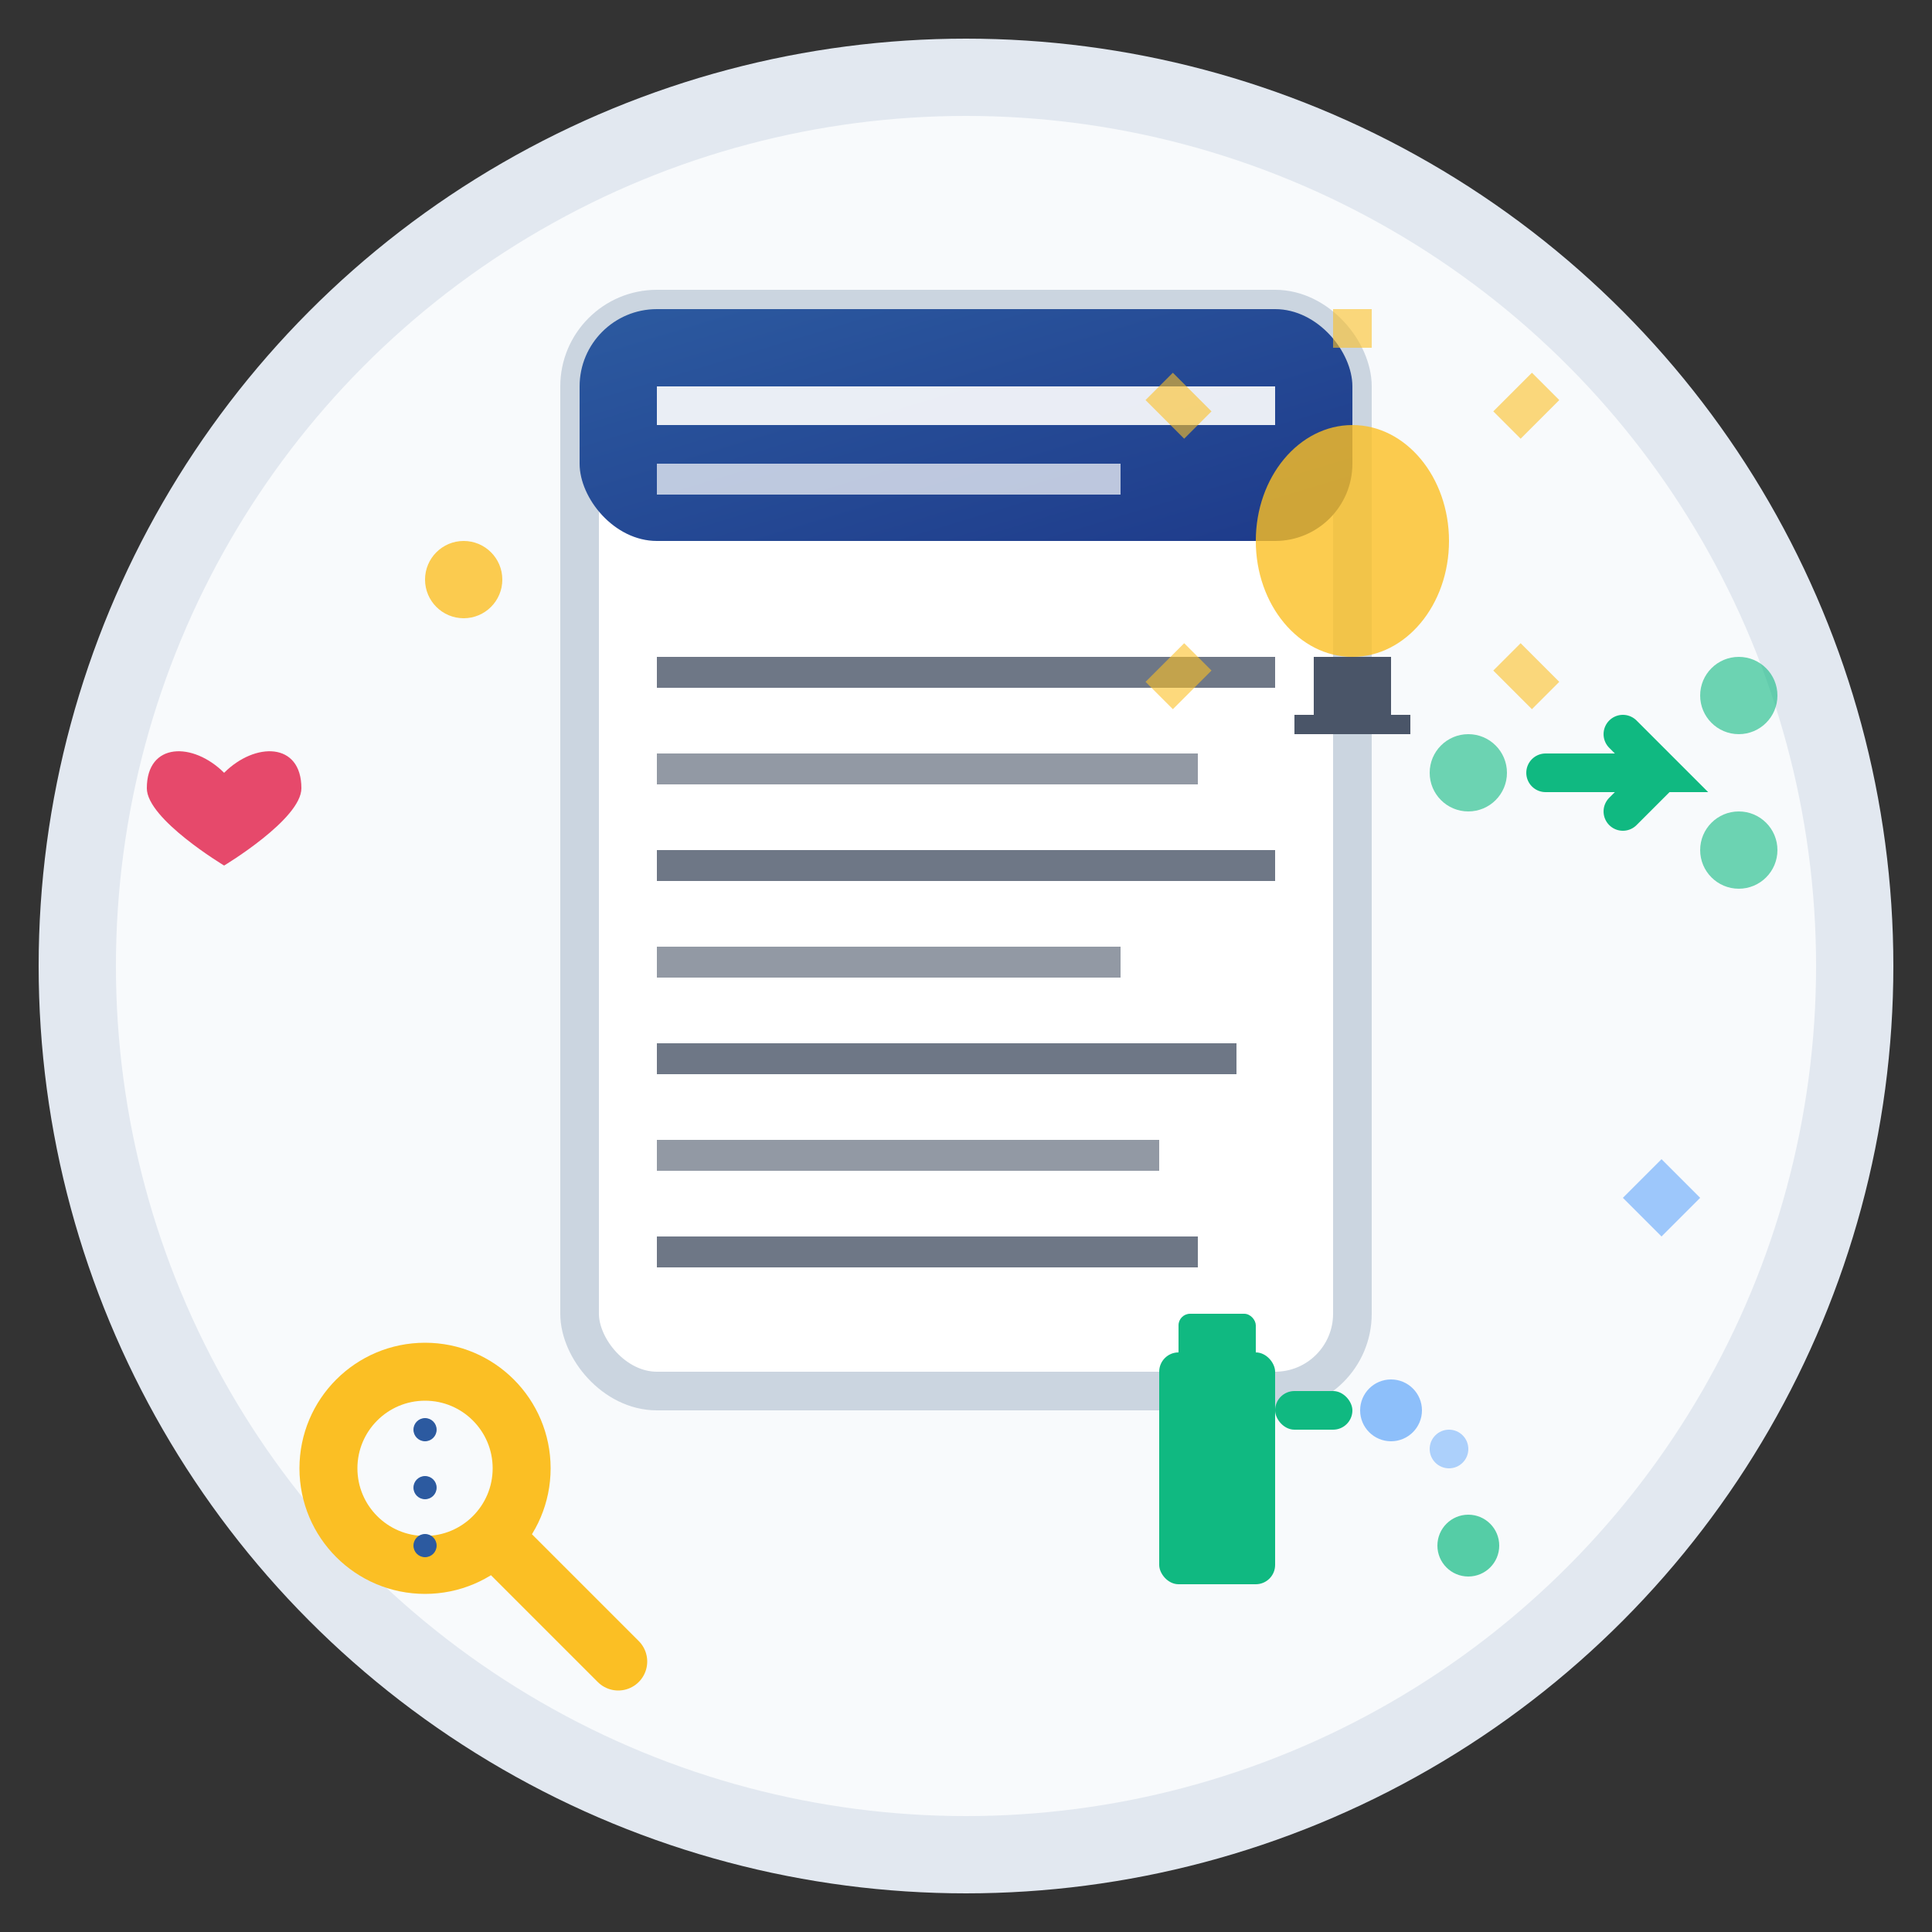
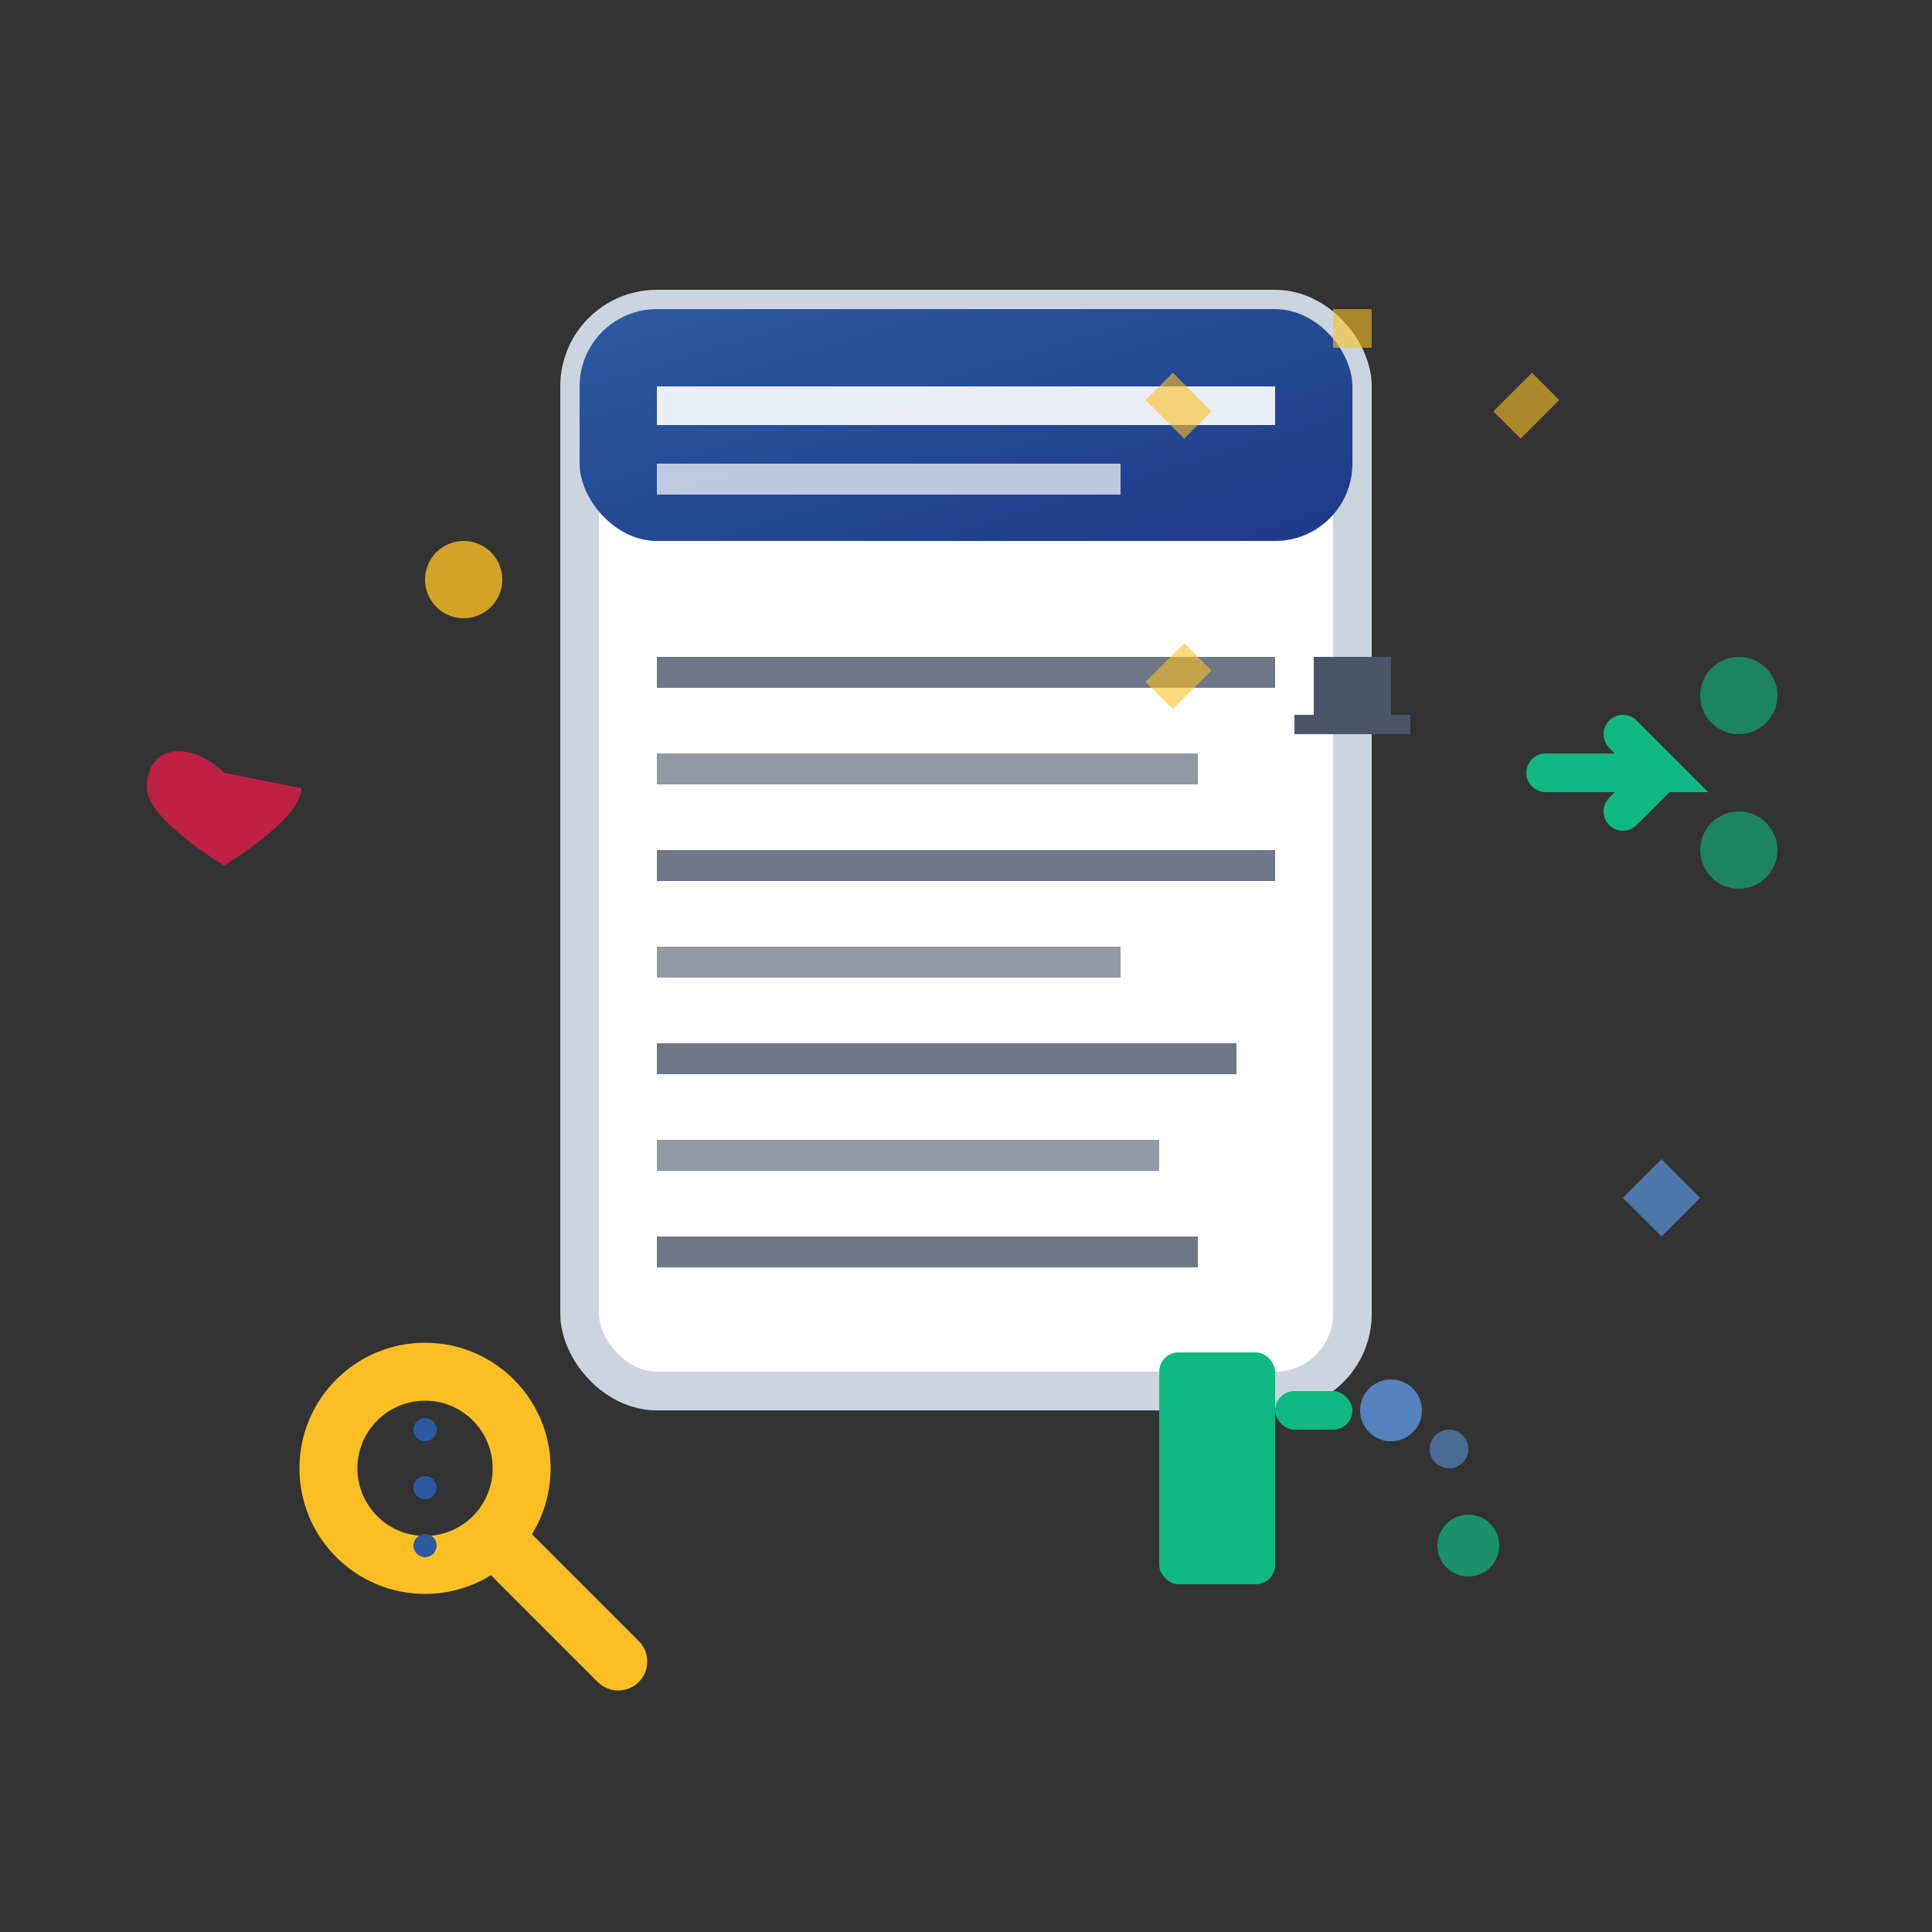
<svg xmlns="http://www.w3.org/2000/svg" width="50" height="50" viewBox="0 0 50 50" fill="none">
  <rect x="0" y="0" width="50" height="50" fill="#333333" stroke="none" />
  <defs>
    <linearGradient id="blogGradient" x1="0%" y1="0%" x2="100%" y2="100%">
      <stop offset="0%" style="stop-color:#2c5aa0;stop-opacity:1" />
      <stop offset="100%" style="stop-color:#1e3a8a;stop-opacity:1" />
    </linearGradient>
  </defs>
-   <circle cx="25" cy="25" r="23" fill="#f8fafc" stroke="#e2e8f0" stroke-width="2" />
  <g transform="translate(15, 8)">
    <rect x="0" y="0" width="20" height="28" rx="2" fill="white" stroke="#cbd5e0" stroke-width="1" />
    <rect x="0" y="0" width="20" height="6" rx="2" fill="url(#blogGradient)" />
    <rect x="2" y="2" width="16" height="1" fill="white" opacity="0.9" />
    <rect x="2" y="4" width="12" height="0.8" fill="white" opacity="0.7" />
    <rect x="2" y="9" width="16" height="0.8" fill="#4a5568" opacity="0.8" />
    <rect x="2" y="11.5" width="14" height="0.8" fill="#4a5568" opacity="0.6" />
    <rect x="2" y="14" width="16" height="0.8" fill="#4a5568" opacity="0.8" />
    <rect x="2" y="16.5" width="12" height="0.8" fill="#4a5568" opacity="0.6" />
    <rect x="2" y="19" width="15" height="0.8" fill="#4a5568" opacity="0.8" />
    <rect x="2" y="21.5" width="13" height="0.8" fill="#4a5568" opacity="0.6" />
    <rect x="2" y="24" width="14" height="0.8" fill="#4a5568" opacity="0.8" />
  </g>
  <g transform="translate(30, 35)">
    <rect x="0" y="0" width="3" height="6" rx="0.5" fill="#10b981" />
-     <rect x="0.5" y="-1" width="2" height="1.5" rx="0.3" fill="#10b981" />
    <rect x="3" y="1" width="2" height="1" rx="0.5" fill="#10b981" />
    <circle cx="6" cy="1.5" r="0.8" fill="#60a5fa" opacity="0.7">
      <animate attributeName="opacity" values="0.7;1;0.7" dur="2s" repeatCount="indefinite" />
    </circle>
    <circle cx="7.5" cy="2.5" r="0.5" fill="#60a5fa" opacity="0.5">
      <animate attributeName="opacity" values="0.5;1;0.5" dur="1.5s" repeatCount="indefinite" />
    </circle>
  </g>
  <g transform="translate(8, 35)">
    <circle cx="3" cy="3" r="2.5" fill="none" stroke="#fbbf24" stroke-width="1.5" />
    <line x1="5" y1="5" x2="8" y2="8" stroke="#fbbf24" stroke-width="1.5" stroke-linecap="round" />
    <circle cx="3" cy="2" r="0.3" fill="#2c5aa0" />
    <circle cx="3" cy="3.5" r="0.3" fill="#2c5aa0" />
    <circle cx="3" cy="5" r="0.3" fill="#2c5aa0" />
  </g>
  <g transform="translate(35, 12)">
-     <ellipse cx="0" cy="2" rx="2.5" ry="3" fill="#fbbf24" opacity="0.8" />
    <rect x="-1" y="5" width="2" height="1.5" fill="#4a5568" />
    <rect x="-1.5" y="6.5" width="3" height="0.5" fill="#4a5568" />
    <g stroke="#fbbf24" stroke-width="1" opacity="0.6">
      <line x1="-4" y1="-1" x2="-5" y2="-2" />
      <line x1="4" y1="-1" x2="5" y2="-2" />
      <line x1="-4" y1="5" x2="-5" y2="6" />
-       <line x1="4" y1="5" x2="5" y2="6" />
      <line x1="0" y1="-3" x2="0" y2="-4" />
    </g>
  </g>
  <g transform="translate(5, 20)">
-     <path d="M2 0 C0 -2 -3 -2 -3 1 C-3 3 2 6 2 6 C2 6 7 3 7 1 C7 -2 4 -2 2 0 Z" fill="#e11d48" opacity="0.8" transform="scale(0.4)" />
+     <path d="M2 0 C0 -2 -3 -2 -3 1 C-3 3 2 6 2 6 C2 6 7 3 7 1 Z" fill="#e11d48" opacity="0.8" transform="scale(0.4)" />
  </g>
  <g transform="translate(40, 20)">
    <path d="M0 0 L3 0 L2 -1 M2 1 L3 0" stroke="#10b981" stroke-width="1" fill="none" stroke-linecap="round" />
-     <circle cx="-2" cy="0" r="1" fill="#10b981" opacity="0.6" />
    <circle cx="5" cy="-2" r="1" fill="#10b981" opacity="0.6" />
    <circle cx="5" cy="2" r="1" fill="#10b981" opacity="0.6" />
  </g>
  <g>
    <circle cx="12" cy="15" r="1" fill="#fbbf24" opacity="0.8">
      <animate attributeName="opacity" values="0.8;1;0.8" dur="2s" repeatCount="indefinite" />
    </circle>
    <circle cx="38" cy="40" r="0.8" fill="#10b981" opacity="0.7">
      <animate attributeName="opacity" values="0.7;1;0.7" dur="1.5s" repeatCount="indefinite" />
    </circle>
    <path d="M43 30 L44 31 L43 32 L42 31 Z" fill="#60a5fa" opacity="0.6">
      <animate attributeName="opacity" values="0.6;1;0.6" dur="1.8s" repeatCount="indefinite" />
    </path>
  </g>
</svg>